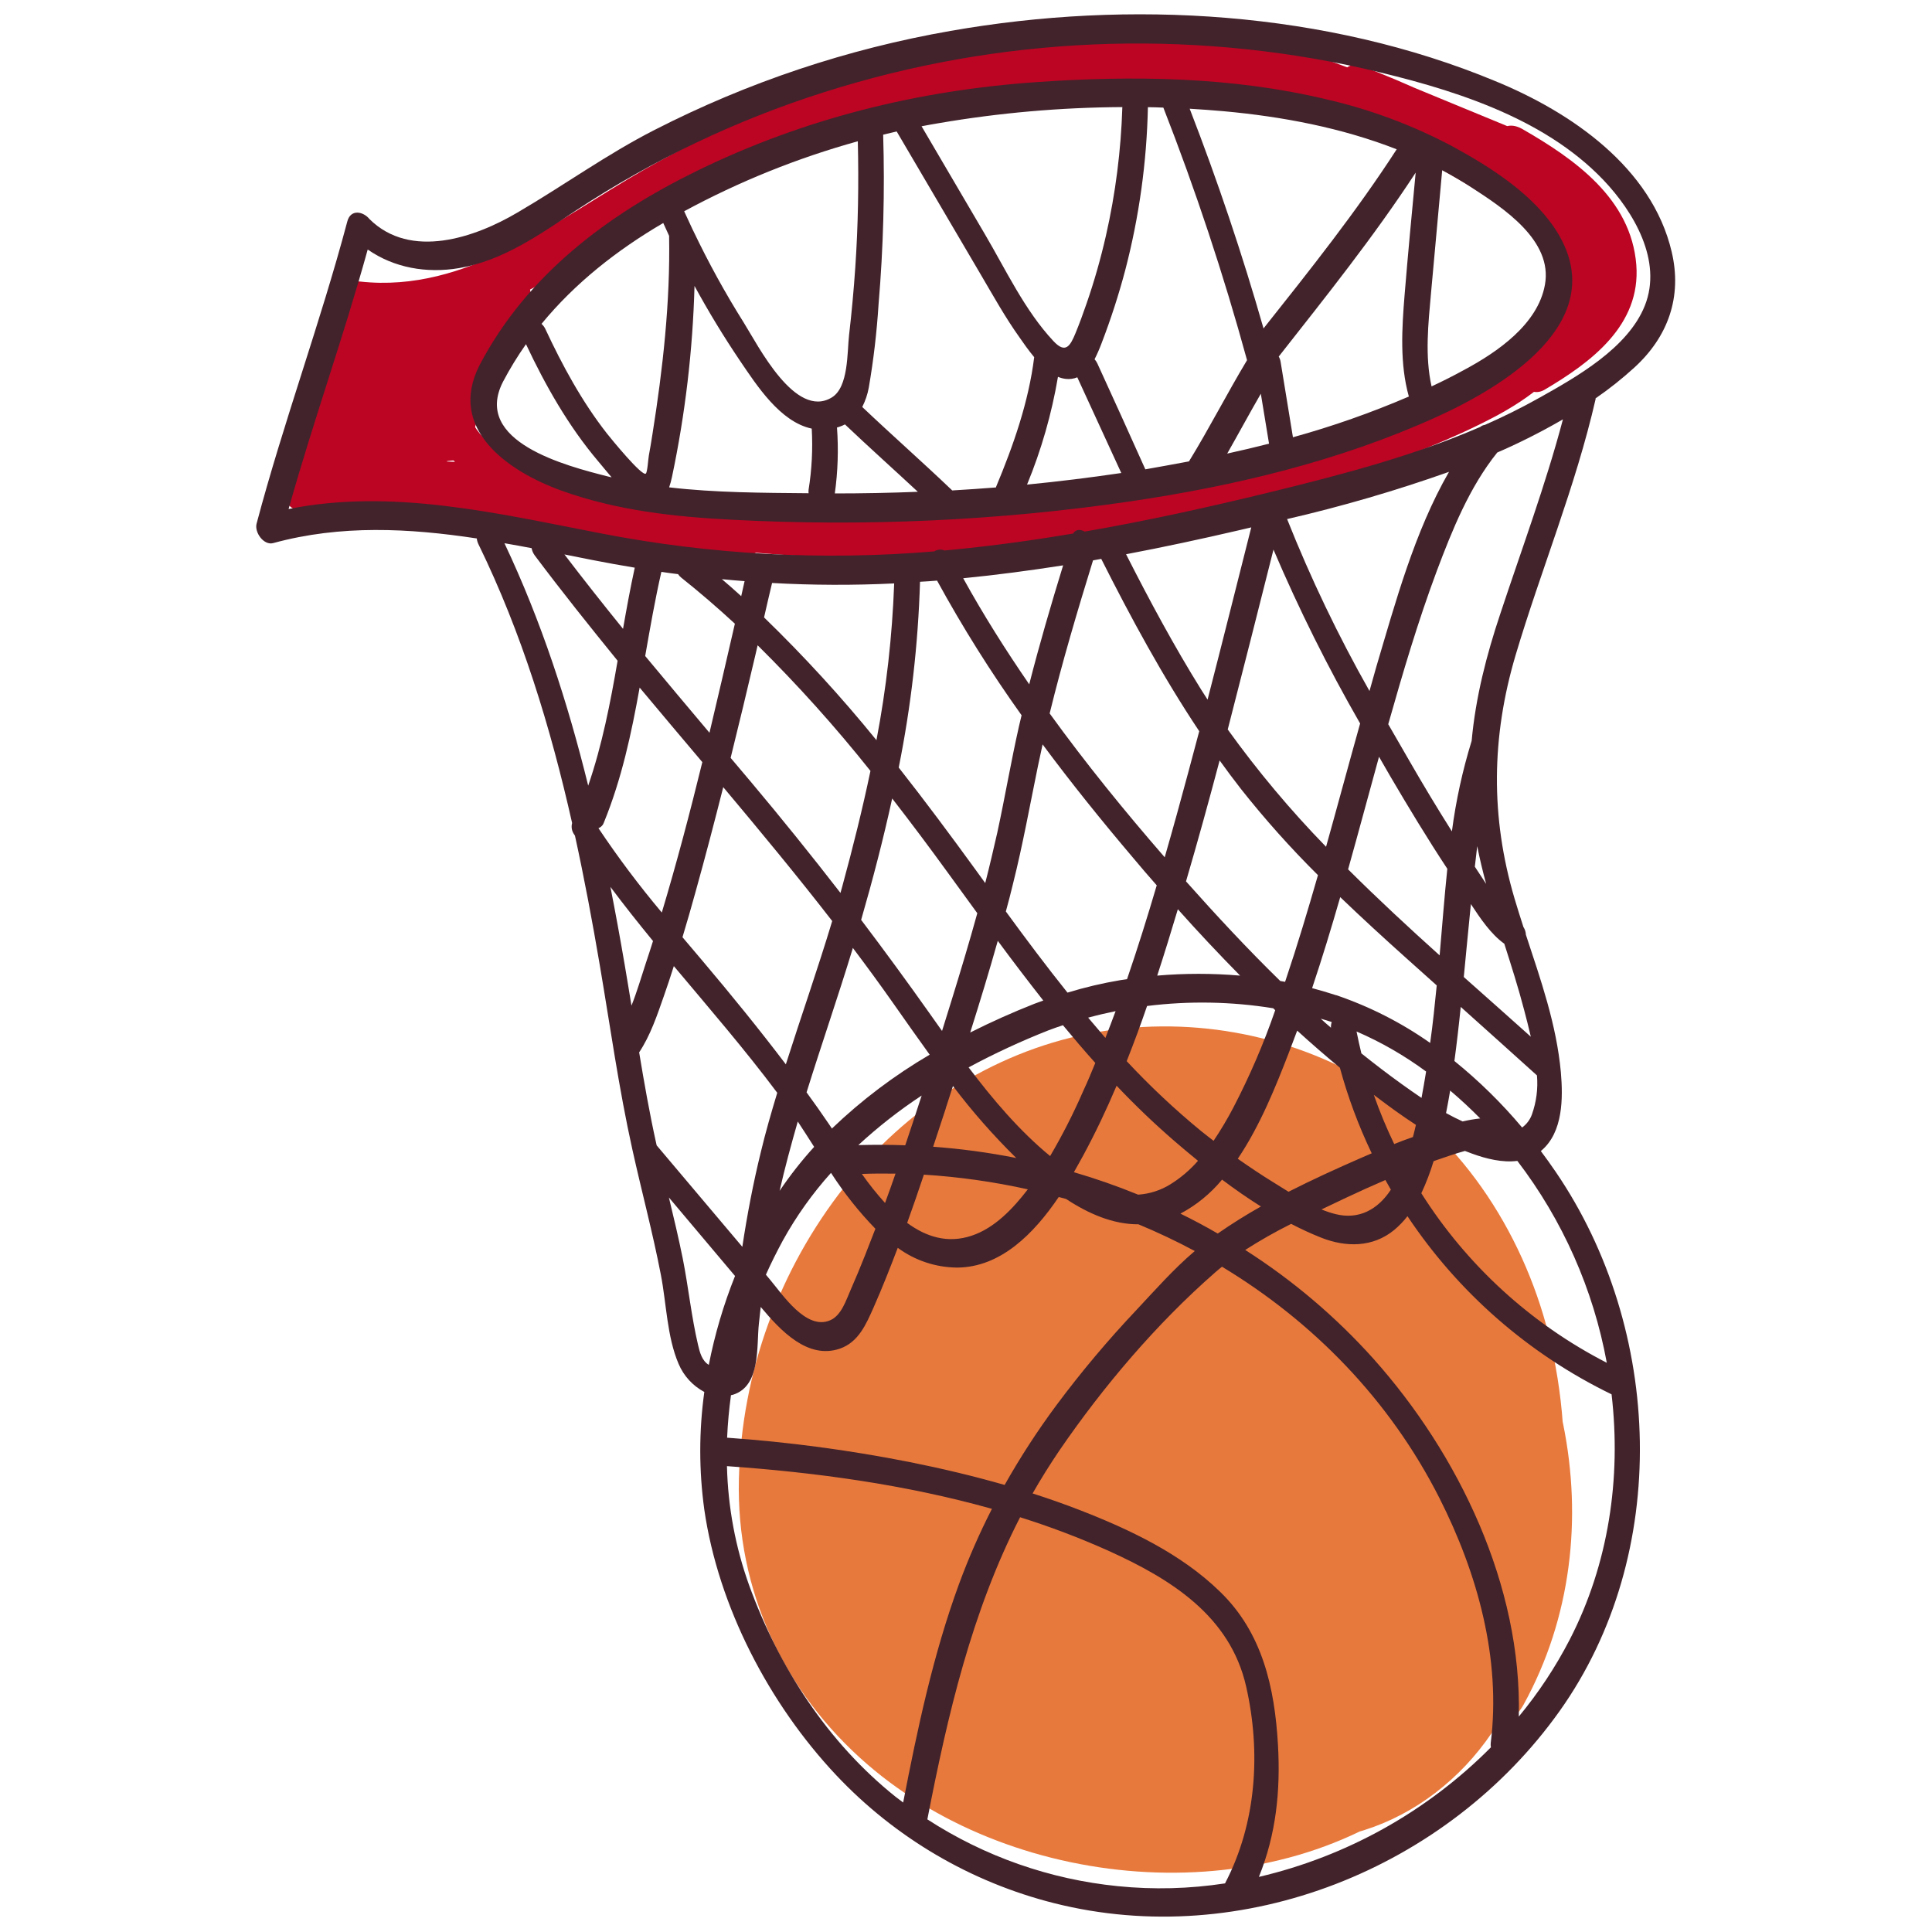
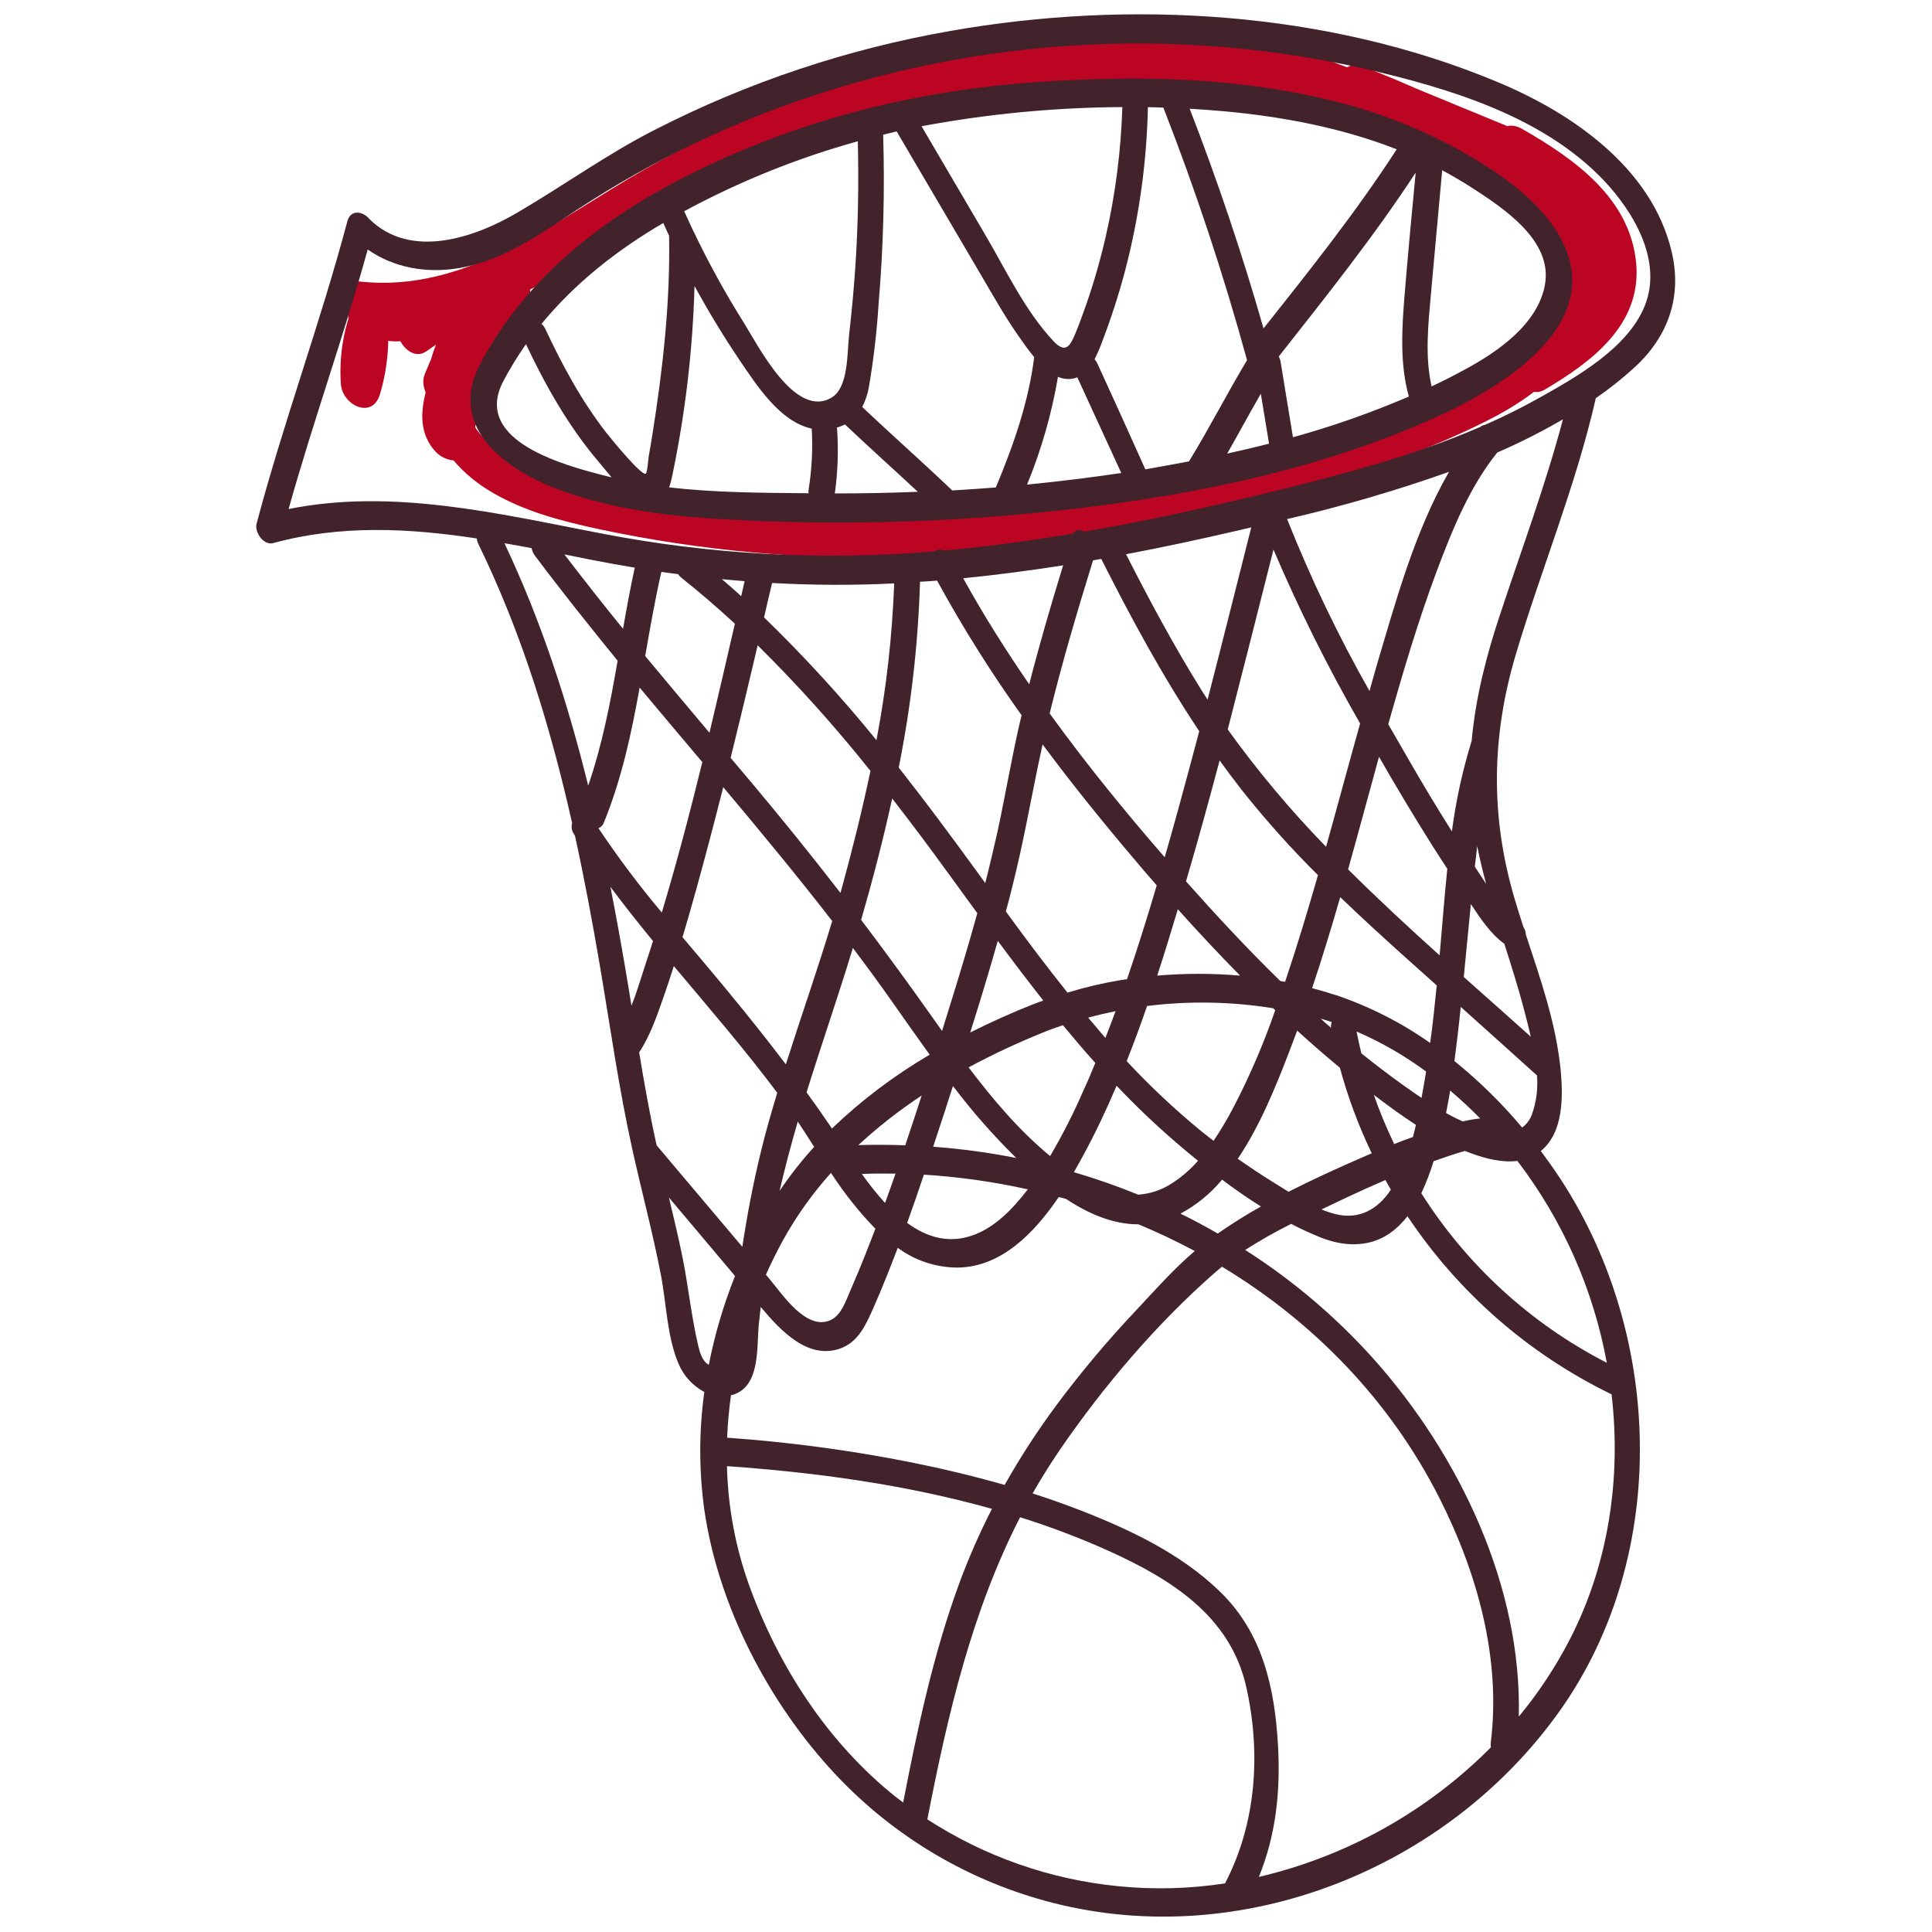
<svg xmlns="http://www.w3.org/2000/svg" width="40" height="40" viewBox="0 0 40 40" fill="none">
-   <path d="M24.099 31.083C24.146 30.747 24.167 30.363 24.332 30.11C24.376 30.054 24.424 30 24.475 29.951C24.39 30.019 24.541 29.922 24.546 29.919L24.646 29.872C24.594 29.898 24.599 29.903 24.664 29.887C24.729 29.87 24.735 29.876 24.668 29.887C24.637 29.885 24.607 29.877 24.58 29.863C24.552 29.85 24.528 29.83 24.508 29.806C24.402 29.74 24.39 29.692 24.314 29.609C24.238 29.526 24.331 29.541 24.31 29.646C24.346 29.471 24.296 29.699 24.286 29.741C24.255 29.867 24.38 29.644 24.238 29.843C24.196 29.918 24.14 29.985 24.072 30.04C24.159 29.977 23.877 30.134 23.899 30.12C23.739 30.112 24.036 30.051 23.899 30.12C23.83 30.118 23.762 30.111 23.694 30.099C23.614 30.019 23.87 30.134 23.694 30.099L23.729 30.121C23.622 30.04 23.62 30.043 23.722 30.127C23.754 30.202 23.802 30.267 23.831 30.344C23.928 30.567 23.848 30.316 23.831 30.402V30.448C23.856 30.328 23.854 30.32 23.823 30.424C23.823 30.414 23.914 30.232 23.818 30.387C23.847 30.338 23.95 30.152 23.891 30.288L23.975 30.242C23.964 30.253 23.95 30.26 23.935 30.263C23.92 30.266 23.904 30.265 23.89 30.259L23.861 30.255C23.983 30.272 23.994 30.269 23.897 30.246C24 30.246 23.989 30.36 23.915 30.254C23.853 30.186 23.799 30.111 23.755 30.03C23.691 29.875 23.715 29.808 23.75 29.625C23.744 29.659 23.658 29.781 23.741 29.661C23.598 29.867 23.787 29.645 23.672 29.722C23.629 29.748 23.583 29.771 23.536 29.79C23.602 29.762 23.601 29.756 23.536 29.772C23.403 29.785 23.679 29.837 23.441 29.765C23.491 29.78 23.521 29.759 23.563 29.811C23.395 29.618 23.559 29.811 23.575 29.848L23.602 29.893C23.536 29.767 23.529 29.767 23.583 29.893C23.652 29.907 23.396 29.66 23.56 29.872C23.531 29.835 23.545 29.699 23.541 29.83C23.541 29.825 23.621 29.505 23.567 29.658C23.575 29.632 23.704 29.387 23.639 29.486C23.699 29.384 23.78 29.296 23.876 29.227C23.973 29.158 24.082 29.11 24.198 29.087C24.334 29.06 24.335 29.064 24.27 29.067C24.382 29.064 24.493 29.078 24.601 29.107C24.543 29.09 24.494 29.07 24.657 29.14C24.767 29.191 24.791 29.203 24.728 29.174C24.665 29.146 24.686 29.163 24.787 29.228C24.689 29.041 24.867 29.293 24.775 29.228C24.683 29.163 24.859 29.443 24.775 29.221C24.803 29.294 24.825 29.37 24.84 29.447C24.809 29.287 24.84 29.482 24.84 29.506C24.836 29.831 24.784 30.155 24.688 30.466C24.562 30.814 24.465 31.016 24.247 31.254C24.238 31.263 24.11 31.388 24.213 31.305C24.158 31.347 24.099 31.384 24.037 31.416C23.797 31.542 24.093 31.426 23.94 31.447C23.947 31.447 23.758 31.455 23.869 31.462C23.794 31.458 23.693 31.365 23.783 31.444C23.764 31.427 23.53 31.142 23.676 31.349C23.632 31.287 23.596 31.216 23.559 31.151C23.438 30.94 23.535 31.101 23.555 31.156C23.526 31.076 23.503 30.996 23.474 30.916C23.454 30.857 23.426 30.639 23.456 30.869C23.442 30.769 23.433 30.669 23.428 30.568C23.428 30.501 23.424 30.433 23.428 30.366C23.422 30.601 23.446 30.272 23.449 30.248C23.468 30.113 23.494 29.98 23.529 29.848C23.483 30.016 23.545 29.808 23.562 29.768C23.595 29.688 23.625 29.608 23.662 29.534C23.691 29.472 23.721 29.411 23.754 29.351C23.762 29.336 23.919 29.09 23.826 29.223C23.923 29.085 24.03 28.955 24.146 28.833C24.194 28.785 24.242 28.738 24.292 28.693C24.523 28.479 24.212 28.739 24.364 28.633C24.487 28.544 24.616 28.466 24.752 28.398C24.727 28.41 25.028 28.279 24.912 28.323C24.874 28.337 25.12 28.267 25.179 28.255C25.485 28.193 25.769 28.174 26.015 28.327C25.898 28.256 26.059 28.376 26.062 28.381C25.93 28.183 26.163 28.519 26.055 28.381C25.947 28.242 26.15 28.553 26.144 28.541C26.266 28.752 26.126 28.421 26.197 28.678C26.55 29.949 26.349 31.313 25.029 31.878C24.854 31.953 25.243 31.822 24.927 31.915C24.86 31.935 24.791 31.953 24.723 31.968C24.552 32.008 24.377 32.033 24.201 32.042C24.245 32.042 24.353 32.048 24.143 32.042C24.055 32.042 23.967 32.032 23.88 32.023C23.793 32.013 23.706 31.996 23.619 31.982C23.426 31.95 23.672 32.021 23.474 31.94C23.409 31.914 23.343 31.892 23.279 31.86C23.302 31.87 23.001 31.717 23.114 31.78C23.227 31.843 22.927 31.648 22.954 31.666C22.893 31.622 22.834 31.576 22.777 31.527C22.919 31.646 22.777 31.527 22.754 31.5C22.679 31.416 22.605 31.331 22.531 31.246C22.501 31.21 22.407 31.052 22.519 31.232C22.459 31.136 22.4 31.039 22.347 30.939C22.354 30.951 22.203 30.619 22.267 30.779C22.332 30.939 22.207 30.591 22.211 30.607C22.191 30.541 22.103 30.164 22.136 30.349C22.106 30.161 22.09 29.972 22.09 29.782C22.09 29.553 22.096 29.678 22.09 29.727C22.103 29.592 22.123 29.459 22.151 29.326C22.217 29.016 22.335 28.719 22.499 28.447C22.675 28.154 22.891 27.886 23.139 27.651C23.588 27.214 24.255 26.819 24.946 26.708C25.131 26.677 25.321 26.679 25.506 26.714C25.527 26.714 25.689 26.772 25.565 26.728C25.634 26.753 25.699 26.782 25.767 26.808C26.063 26.934 25.692 26.747 25.846 26.855C25.921 26.907 25.994 26.96 26.063 27.015C25.915 26.892 26.055 27.007 26.08 27.037C26.154 27.121 26.227 27.206 26.302 27.29C26.533 27.551 26.199 27.098 26.382 27.399C26.422 27.466 26.462 27.53 26.503 27.597C26.59 27.747 26.671 27.902 26.742 28.06C26.767 28.11 26.87 28.342 26.782 28.135C26.812 28.205 26.839 28.276 26.866 28.347C26.96 28.622 27.04 28.88 27.12 29.132C27.322 29.813 27.47 30.53 27.235 31.227C27.017 31.878 26.506 32.334 25.918 32.681C25.227 33.099 24.455 33.368 23.654 33.47C23.308 33.507 22.958 33.462 22.633 33.337C22.615 33.331 22.447 33.242 22.577 33.316C22.496 33.267 22.418 33.214 22.343 33.156C22.183 33.035 22.507 33.35 22.27 33.094C22.191 33.011 22.119 32.923 22.044 32.836C22.018 32.805 21.915 32.643 22.026 32.815C21.973 32.735 21.923 32.65 21.875 32.565C21.786 32.41 21.706 32.249 21.635 32.085C21.719 32.282 21.624 32.043 21.607 31.994C21.573 31.901 21.542 31.808 21.511 31.714C21.446 31.507 21.389 31.298 21.338 31.087C21.172 30.395 21.099 29.541 21.321 28.795C21.52 28.162 21.921 27.611 22.462 27.227C23.688 26.369 25.049 26.351 26.366 26.961C26.663 27.12 26.942 27.31 27.2 27.526C27.375 27.671 27.018 27.338 27.298 27.612C27.356 27.67 27.415 27.729 27.471 27.789C27.541 27.864 27.609 27.941 27.674 28.02C27.703 28.054 27.939 28.37 27.826 28.204C27.919 28.341 28.005 28.484 28.084 28.63C28.134 28.721 28.181 28.813 28.226 28.907C28.247 28.95 28.345 29.195 28.274 29.011C28.342 29.186 28.401 29.363 28.451 29.543C28.479 29.643 28.503 29.744 28.527 29.846C28.607 30.195 28.521 29.681 28.56 30.038C28.72 31.486 28.32 32.788 27.183 33.819C26.191 34.715 24.708 35.106 23.403 34.711C23.058 34.603 22.727 34.458 22.414 34.278C22.248 34.175 22.088 34.064 21.934 33.945C21.864 33.892 21.799 33.836 21.73 33.785C21.625 33.693 21.614 33.685 21.697 33.758C21.655 33.719 21.617 33.678 21.574 33.639C21.453 33.516 21.334 33.388 21.227 33.255C21.166 33.182 21.108 33.106 21.05 33.03C20.919 32.857 21.194 33.27 21.005 32.962C20.925 32.832 20.845 32.703 20.769 32.568C20.714 32.467 20.662 32.365 20.609 32.261C20.587 32.215 20.466 31.908 20.55 32.135C20.082 30.891 20.007 29.661 20.608 28.425C20.902 27.852 21.308 27.343 21.801 26.928C22.313 26.518 22.901 26.21 23.53 26.024C24.901 25.653 26.129 25.936 27.181 26.75C27.261 26.81 27.331 26.871 27.407 26.933C27.587 27.082 27.479 26.999 27.442 26.963C27.583 27.098 27.718 27.239 27.846 27.386C27.962 27.518 28.072 27.656 28.179 27.796C28.314 27.974 28.03 27.556 28.233 27.87C28.297 27.97 28.361 28.069 28.422 28.171C28.512 28.323 28.597 28.478 28.677 28.636C28.721 28.724 28.762 28.814 28.804 28.902C28.82 28.936 28.892 29.121 28.818 28.931C28.986 29.345 29.113 29.773 29.198 30.211C29.335 30.908 29.305 31.628 29.111 32.311C28.918 32.994 28.566 33.622 28.084 34.144C27.626 34.665 27.066 35.086 26.439 35.381C25.811 35.677 25.129 35.84 24.436 35.86C23.71 35.872 22.988 35.743 22.311 35.48C22.016 35.367 21.73 35.231 21.457 35.073C21.301 34.973 21.146 34.873 20.997 34.763C20.917 34.702 20.832 34.64 20.753 34.575C20.757 34.575 20.48 34.34 20.605 34.455C20.337 34.204 20.092 33.929 19.873 33.634C19.995 33.794 19.841 33.587 19.814 33.545C19.759 33.459 19.705 33.373 19.654 33.285C19.551 33.108 19.461 32.926 19.371 32.742C19.201 32.396 19.41 32.858 19.329 32.645C19.292 32.55 19.257 32.455 19.225 32.358C19.167 32.184 19.116 32.008 19.074 31.831C19.064 31.792 19.009 31.542 19.041 31.711C19.026 31.631 19.015 31.551 19.005 31.471C18.976 31.251 18.959 31.03 18.955 30.808C18.93 29.464 19.652 28.162 20.741 27.164C21.83 26.166 23.502 25.214 25.047 25.151C26.634 25.085 27.967 26.117 28.852 27.208C28.919 27.288 28.982 27.372 29.045 27.455C29.061 27.476 29.178 27.649 29.078 27.5C29.195 27.674 29.306 27.852 29.408 28.034C29.488 28.179 29.568 28.328 29.639 28.479C29.625 28.448 29.791 28.822 29.73 28.674C29.707 28.619 29.826 28.934 29.846 28.994C29.9 29.154 29.948 29.314 29.992 29.474C30.034 29.617 30.067 29.762 30.092 29.91C30.159 30.318 30.184 30.733 30.167 31.146C30.115 31.821 29.951 32.483 29.682 33.103C29.381 33.794 28.939 34.414 28.386 34.925C27.258 35.981 25.586 36.454 24.05 36.473C22.547 36.493 21.171 36.18 19.882 35.442C19.927 35.467 20.016 35.526 19.832 35.409C19.752 35.357 19.672 35.308 19.592 35.255C19.449 35.162 19.31 35.063 19.174 34.959C19.099 34.902 19.025 34.843 18.952 34.783C18.915 34.752 18.73 34.592 18.878 34.727C18.739 34.601 18.609 34.465 18.483 34.327C18.358 34.188 18.243 34.042 18.127 33.895C18.099 33.859 17.999 33.699 18.118 33.883C18.077 33.82 18.038 33.758 17.997 33.694C17.898 33.534 17.814 33.367 17.728 33.199C17.62 32.99 17.694 33.133 17.715 33.183C17.654 33.039 17.604 32.891 17.555 32.743C17.096 31.269 17.386 29.548 17.98 28.173C19.13 25.52 21.68 23.468 24.592 23.539C25.304 23.548 26.01 23.674 26.681 23.912C27.414 24.182 27.881 24.439 28.477 24.979C28.434 24.939 28.343 24.844 28.518 25.023C28.594 25.103 28.669 25.177 28.742 25.256C28.871 25.399 28.992 25.548 29.112 25.7C29.364 26.02 29.056 25.607 29.192 25.804C29.251 25.893 29.309 25.983 29.364 26.075C29.474 26.259 29.577 26.448 29.672 26.64C29.719 26.737 29.765 26.834 29.808 26.933C29.902 27.152 29.721 26.67 29.855 27.056C29.918 27.24 29.985 27.422 30.04 27.609C30.151 27.967 30.233 28.334 30.284 28.705C30.518 30.469 30.222 32.265 29.691 33.951C29.506 34.538 29.666 35.182 30.185 35.551C30.661 35.893 31.255 35.815 31.545 35.291C33.522 31.699 32.448 27.045 29.458 24.374L28.589 26.24C28.715 26.317 28.836 26.403 28.949 26.498C28.778 26.35 29.038 26.604 29.069 26.641C29.1 26.678 29.138 26.725 29.171 26.769C29.091 26.654 29.091 26.657 29.171 26.778C29.241 26.908 29.313 27.035 29.38 27.168C29.496 27.398 29.343 27.018 29.427 27.289C29.474 27.434 29.526 27.578 29.567 27.725C29.599 27.837 29.627 27.949 29.654 28.062C29.663 28.1 29.748 28.526 29.714 28.332C29.927 29.532 30.058 30.834 29.919 32.037C29.781 33.225 29.394 34.23 28.54 35.014C28.283 35.249 27.717 35.59 27.427 35.687C27.182 35.769 26.927 35.819 26.668 35.834C26.748 35.839 26.721 35.839 26.598 35.834C26.524 35.834 26.451 35.826 26.378 35.818C26.328 35.812 25.993 35.738 26.091 35.768C24.646 35.331 24.532 37.549 25.727 37.91C28.02 38.606 30.333 37.236 31.31 35.127C31.87 33.916 32.024 32.567 32.002 31.243C31.989 30.038 31.844 28.839 31.569 27.666C31.259 26.386 30.601 25.095 29.452 24.377C28.988 24.087 28.36 24.075 28.092 24.638C27.813 25.229 28.149 25.85 28.587 26.238C28.422 26.091 28.683 26.334 28.69 26.341C28.755 26.407 28.819 26.474 28.883 26.543C29.021 26.694 29.153 26.85 29.278 27.013C29.295 27.036 29.468 27.279 29.382 27.152C29.295 27.025 29.479 27.306 29.475 27.299C29.575 27.459 29.667 27.619 29.755 27.779C29.807 27.878 29.857 27.978 29.905 28.078C29.918 28.104 30.04 28.378 29.979 28.238C29.919 28.099 30.032 28.375 30.043 28.402C30.081 28.507 30.119 28.613 30.153 28.723C30.211 28.9 30.262 29.079 30.308 29.261C30.335 29.37 30.359 29.479 30.383 29.589C30.427 29.791 30.383 29.554 30.398 29.677C30.457 30.065 30.49 30.456 30.496 30.849C30.502 31.183 30.476 31.516 30.416 31.844C30.31 32.587 30.062 33.303 29.685 33.951L31.537 35.294C32.302 32.868 32.686 30.345 32.112 27.834C31.618 25.67 30.326 23.586 28.396 22.432C26.636 21.38 24.55 21.013 22.536 21.402C20.536 21.795 18.743 22.971 17.491 24.562C16.126 26.291 15.357 28.416 15.298 30.618C15.24 32.926 16.225 35.033 17.96 36.531C21.074 39.22 26.387 39.636 29.631 36.978C31.321 35.594 32.175 33.422 32.208 31.274C32.242 29.059 31.235 26.808 29.705 25.233C28.07 23.553 25.781 22.422 23.41 23.035C21.397 23.556 19.338 24.838 18.139 26.555C15.45 30.413 17.579 35.742 21.72 37.523C23.667 38.36 25.96 38.373 27.838 37.351C29.577 36.407 30.888 34.67 31.227 32.711C31.97 28.433 28.538 23.338 23.947 23.572C21.976 23.673 20.142 24.858 19.09 26.498C17.991 28.213 17.89 30.471 18.587 32.36C19.34 34.403 20.929 36.178 23.043 36.849C24.068 37.185 25.167 37.226 26.215 36.968C27.262 36.71 28.216 36.163 28.968 35.39C32.275 32.045 30.374 25.95 26.052 24.535C24 23.87 21.64 24.352 20.248 26.08C18.771 27.911 18.948 30.535 19.787 32.611C20.249 33.754 20.942 34.792 22.06 35.378C23.122 35.938 24.376 35.841 25.483 35.474C26.494 35.139 27.471 34.666 28.227 33.897C29.095 33.013 29.439 31.795 29.377 30.578C29.318 29.415 28.93 28.259 28.442 27.208C27.982 26.221 27.287 25.312 26.315 24.789C24.235 23.669 21.779 25.215 20.699 27.024C19.592 28.879 19.945 31.424 21.437 32.974C22.929 34.525 25.361 34.836 27.062 33.435C28.842 31.971 28.789 28.804 27.453 27.068C27.09 26.607 26.6 26.263 26.042 26.079C25.485 25.896 24.886 25.882 24.32 26.038C23.348 26.304 22.587 26.918 22.051 27.76C20.949 29.494 21.18 32.24 23.044 33.386C24.084 34.026 25.299 33.776 26.011 32.784C26.639 31.909 26.971 30.727 26.855 29.651C26.711 28.302 25.801 27.107 24.436 26.836C23.898 26.735 23.342 26.817 22.856 27.069C22.37 27.32 21.982 27.726 21.754 28.223C21.215 29.37 21.598 30.856 22.61 31.618C23.588 32.354 25.078 32.168 25.6 30.974C26.143 29.732 25.12 28.143 23.803 27.988C22.587 27.845 21.713 28.948 21.799 30.107C21.898 31.446 23.069 32.512 24.419 32.398C25.619 32.298 26.343 31.136 26.346 30.015C26.346 28.735 25.327 27.375 23.935 27.619C22.663 27.843 22.241 29.148 22.089 30.259C22.009 30.855 22.342 31.514 22.912 31.743C23.434 31.954 24.02 31.663 24.099 31.086V31.083Z" fill="#E8793C" />
-   <path d="M9.636 8.304C10.01 7.729 10.196 7.097 10.456 6.47C10.616 6.084 10.15 5.51 9.772 5.846C8.997 6.541 8.518 7.337 8.113 8.288L8.89 8.608C8.837 8.129 8.847 7.644 8.918 7.168C8.975 6.788 8.317 6.213 8.146 6.734C7.98 7.238 7.78 7.731 7.546 8.208L8.324 8.528L8.353 6.928C8.359 6.558 7.785 6.181 7.574 6.608L6.839 8.105L7.617 8.425C7.601 7.914 7.648 7.404 7.757 6.905C7.861 6.417 7.123 5.994 6.957 6.574C6.628 7.689 6.237 8.777 5.842 9.871C5.724 10.2 5.967 10.636 6.347 10.591C9.366 10.256 12.422 10.552 15.32 11.46L15.362 10.576C12.528 10.398 9.636 10.209 6.994 9.078L7.234 9.862C7.616 9.507 8.23 9.413 8.682 9.694L8.719 8.867C8.611 8.876 8.502 8.856 8.404 8.808C8.307 8.759 8.224 8.685 8.166 8.593L8.143 9.135C8.226 9.038 8.344 8.979 8.471 8.969C8.598 8.959 8.723 9 8.82 9.083C9.055 9.275 9.322 9.133 9.394 8.875L9.634 8.042L8.834 7.712C8.776 8.182 8.394 9.703 9.361 9.534C9.859 9.447 9.601 8.664 9.194 8.624H9.159C8.591 8.568 8.738 9.489 9.222 9.537H9.258L9.09 8.625H9.186L9.499 8.986C9.529 9.066 9.541 9.035 9.534 8.885L9.569 8.605L9.638 8.045C9.698 7.565 9.003 7.12 8.838 7.714L8.598 8.547L9.173 8.34C8.939 8.142 8.638 8.041 8.331 8.057C8.025 8.073 7.736 8.205 7.524 8.427C7.393 8.564 7.41 8.817 7.502 8.969C7.834 9.516 8.356 9.813 8.998 9.778C9.414 9.756 9.278 9.102 9.035 8.951C8.253 8.465 7.298 8.52 6.614 9.153C6.364 9.385 6.602 9.829 6.854 9.937C9.564 11.097 12.524 11.309 15.431 11.491C15.953 11.523 15.88 10.734 15.473 10.606C12.438 9.649 9.236 9.335 6.073 9.685L6.578 10.405C6.994 9.242 7.408 8.085 7.757 6.902L6.957 6.572C6.833 7.148 6.78 7.737 6.8 8.325C6.812 8.685 7.36 9.083 7.578 8.645L8.314 7.149L7.535 6.829L7.507 8.429C7.5 8.799 8.076 9.177 8.285 8.749C8.518 8.272 8.718 7.779 8.884 7.275L8.112 6.841C8.027 7.392 8.014 7.951 8.074 8.505C8.108 8.83 8.649 9.299 8.851 8.825C9.235 7.931 9.67 7.211 10.4 6.561L9.716 5.937C9.453 6.563 9.27 7.195 8.896 7.77C8.632 8.176 9.326 8.787 9.637 8.307L9.636 8.304Z" fill="#BB0523" />
  <path d="M7.339 6.249C7.115 6.785 7.018 7.366 7.057 7.946C7.086 8.391 7.709 8.694 7.867 8.162C8.033 7.601 8.08 7.011 8.004 6.43L7.335 6.67C7.622 6.968 7.966 7.116 8.383 7.054C8.855 6.983 8.631 6.299 8.32 6.174L7.559 5.861L7.52 6.742C9.268 6.933 10.823 6.149 12.277 5.272C13.802 4.352 15.317 3.48 16.997 2.859C20.332 1.624 24.02 1.329 27.428 2.452C28.245 2.718 29.034 3.061 29.786 3.477C30.498 3.877 31.306 4.353 31.871 4.949C32.345 5.445 32.146 6.279 31.774 6.773C31.279 7.432 30.503 7.802 29.77 8.129C26.227 9.704 22.406 10.556 18.53 10.635C16.344 10.678 14.161 10.455 12.03 9.971C11.303 9.805 10.42 9.565 9.924 8.964C9.258 8.157 9.98 7.14 10.518 6.484L9.891 5.773C9.441 6.383 9.071 7.048 8.792 7.753C8.616 8.201 9.326 8.817 9.533 8.289C9.782 7.647 10.113 7.04 10.518 6.484C10.8 6.1 10.238 5.353 9.891 5.773C9.28 6.514 8.708 7.397 8.863 8.401C8.978 9.153 9.482 9.761 10.118 10.152C10.813 10.579 11.598 10.781 12.387 10.953C13.455 11.181 14.535 11.344 15.623 11.441C19.866 11.822 24.17 11.224 28.176 9.79C29.108 9.457 30.051 9.098 30.929 8.637C31.666 8.249 32.401 7.705 32.739 6.917C33.05 6.19 33.047 5.303 32.6 4.631C32.135 3.93 31.24 3.401 30.532 2.969C27.286 0.98 23.34 0.409 19.625 1.135C17.419 1.566 15.284 2.401 13.334 3.514C11.521 4.549 9.673 6.074 7.455 5.829C6.911 5.769 7.044 6.561 7.414 6.714L8.175 7.028L8.112 6.148C8.068 6.161 8.022 6.162 7.978 6.152C7.933 6.142 7.892 6.121 7.859 6.09C7.619 5.841 7.138 5.905 7.189 6.33C7.254 6.835 7.211 7.348 7.062 7.834L7.872 8.049C7.842 7.617 7.913 7.185 8.08 6.786C8.265 6.341 7.557 5.725 7.339 6.249Z" fill="#BB0523" />
  <path d="M8.833 7.27C9.095 7.084 9.362 6.909 9.64 6.748C9.768 6.675 9.898 6.604 10.029 6.535C10.095 6.502 10.417 6.415 10.31 6.317L10.258 5.671C9.741 6.193 9.328 6.809 9.04 7.485C8.792 8.076 8.522 8.839 9.034 9.368C9.194 9.528 9.562 9.647 9.667 9.346C9.9 8.68 10.097 8.001 10.255 7.313C10.367 6.827 9.586 6.392 9.455 6.983C9.314 7.601 9.138 8.21 8.931 8.809L9.562 8.786C9.488 8.706 9.683 8.284 9.713 8.204C9.797 7.98 9.897 7.761 10.011 7.55C10.247 7.12 10.543 6.727 10.89 6.381C11.05 6.221 10.996 5.879 10.838 5.735C10.504 5.428 10.176 5.415 9.767 5.596C9.274 5.828 8.806 6.107 8.368 6.431C7.954 6.724 8.424 7.56 8.833 7.27ZM24.671 1.554C25.835 1.451 26.947 1.954 28.015 2.354L31.46 3.634C32.031 3.845 32.061 2.963 31.606 2.776L28.218 1.378L28.072 2.235C29.397 2.745 30.803 3.355 31.939 4.22C32.405 4.576 32.763 5.039 32.604 5.655C32.435 6.31 31.895 6.836 31.429 7.295C31.121 7.598 31.578 8.304 31.975 8.071C32.939 7.503 33.975 6.737 33.878 5.483C33.769 4.113 32.604 3.295 31.52 2.672C30.98 2.363 30.716 3.152 31.175 3.417C31.93 3.849 32.984 4.399 33.067 5.38C33.142 6.281 32.178 6.84 31.514 7.231L32.06 8.006C32.624 7.45 33.191 6.827 33.397 6.043C33.596 5.283 33.334 4.508 32.81 3.942C32.27 3.358 31.54 2.971 30.851 2.593C30.003 2.13 29.124 1.724 28.222 1.378C27.654 1.16 27.619 2.047 28.076 2.235L31.464 3.626L31.61 2.768L27.861 1.382C26.741 0.967 25.617 0.538 24.401 0.645C23.875 0.691 24.184 1.596 24.671 1.554Z" fill="#BB0523" />
  <path d="M23.364 10.386C25.546 10.066 27.716 9.55 29.731 8.638C31.113 8.013 33.35 6.673 32.263 4.844C31.79 4.05 30.88 3.472 30.09 3.04C29.256 2.595 28.367 2.263 27.445 2.053C25.495 1.587 23.449 1.562 21.458 1.7C18.998 1.872 16.642 2.455 14.425 3.54C12.571 4.448 10.91 5.694 9.933 7.552C9.248 8.88 10.518 9.76 11.63 10.16C12.773 10.57 13.959 10.7 15.165 10.761C17.904 10.905 20.65 10.78 23.364 10.386ZM14.379 5.92C14.667 6.449 14.98 6.964 15.318 7.465C15.67 7.983 16.151 8.734 16.806 8.874C16.83 9.297 16.808 9.721 16.741 10.139C16.738 10.163 16.738 10.188 16.741 10.212C15.794 10.203 14.812 10.202 13.854 10.09C13.878 10.019 13.898 9.946 13.913 9.873C14.187 8.572 14.343 7.249 14.379 5.92ZM18.19 6.295C18.289 5.129 18.32 3.958 18.285 2.788C18.378 2.765 18.471 2.743 18.565 2.722C19.144 3.707 19.724 4.693 20.303 5.68C20.563 6.122 20.813 6.573 21.111 6.99C21.191 7.107 21.296 7.255 21.412 7.395C21.296 8.326 20.981 9.222 20.621 10.084V10.092C20.319 10.116 20.017 10.136 19.715 10.154C19.102 9.568 18.466 9.009 17.852 8.426C17.916 8.299 17.962 8.165 17.987 8.026C18.086 7.453 18.153 6.876 18.19 6.296V6.295ZM23.766 2.219C23.874 2.219 23.982 2.224 24.086 2.228C24.754 3.937 25.332 5.681 25.817 7.451C25.817 7.451 25.817 7.458 25.817 7.46C25.403 8.149 25.038 8.866 24.617 9.552L24.593 9.557C24.3 9.613 24.007 9.664 23.713 9.717C23.385 8.986 23.055 8.255 22.72 7.526C22.705 7.494 22.686 7.464 22.662 7.438C22.716 7.331 22.764 7.221 22.806 7.109C22.997 6.612 23.162 6.104 23.298 5.589C23.585 4.488 23.742 3.357 23.766 2.22V2.219ZM29.169 8.21C28.389 8.545 27.587 8.827 26.769 9.053C26.683 8.531 26.598 8.01 26.513 7.488C26.507 7.451 26.494 7.415 26.475 7.382C27.454 6.136 28.442 4.902 29.31 3.574C29.23 4.416 29.15 5.259 29.081 6.102C29.024 6.8 28.979 7.533 29.169 8.211V8.21ZM26.104 8.151L26.274 9.186C25.986 9.259 25.697 9.328 25.408 9.391C25.642 8.98 25.868 8.56 26.104 8.152V8.151ZM22.304 7.811C22.607 8.472 22.91 9.133 23.215 9.793C22.565 9.889 21.915 9.969 21.264 10.033C21.56 9.315 21.774 8.567 21.904 7.802C21.957 7.824 22.012 7.839 22.069 7.845C22.149 7.854 22.23 7.842 22.304 7.812V7.811ZM17.329 8.851L17.37 8.839C17.413 8.825 17.454 8.808 17.494 8.787C17.991 9.259 18.502 9.716 19.003 10.182C18.431 10.205 17.858 10.216 17.284 10.216C17.347 9.764 17.362 9.306 17.329 8.851ZM30.466 3.881C31.127 4.31 32.153 4.979 31.986 5.896C31.84 6.714 31 7.29 30.32 7.655C30.096 7.778 29.869 7.893 29.639 8C29.498 7.374 29.571 6.694 29.628 6.064C29.705 5.218 29.782 4.371 29.859 3.524C30.066 3.634 30.269 3.752 30.466 3.881ZM28.917 3.091C28.08 4.386 27.12 5.59 26.16 6.8C25.72 5.261 25.21 3.745 24.631 2.251C24.867 2.265 25.103 2.282 25.338 2.303C26.554 2.414 27.779 2.646 28.917 3.091ZM23.237 2.217C23.209 3.113 23.096 4.005 22.897 4.88C22.789 5.354 22.656 5.823 22.497 6.282C22.426 6.488 22.351 6.694 22.268 6.896C22.156 7.169 22.06 7.326 21.814 7.066C21.217 6.43 20.823 5.581 20.383 4.835L19.08 2.614C19.198 2.591 19.32 2.57 19.437 2.55C20.691 2.335 21.961 2.224 23.234 2.217H23.237ZM17.76 2.925C17.781 3.795 17.767 4.666 17.708 5.534C17.676 6.003 17.633 6.471 17.579 6.938C17.538 7.292 17.571 8.015 17.223 8.228C16.466 8.69 15.694 7.15 15.398 6.678C15.015 6.069 14.668 5.437 14.358 4.788C14.352 4.775 14.346 4.762 14.339 4.75C14.28 4.626 14.222 4.5 14.165 4.374C15.305 3.757 16.511 3.271 17.76 2.925ZM13.732 4.617C13.772 4.705 13.812 4.794 13.853 4.882C13.879 6.25 13.723 7.642 13.508 8.991C13.485 9.14 13.46 9.288 13.433 9.435C13.421 9.499 13.404 9.781 13.37 9.806C13.29 9.865 12.657 9.091 12.565 8.974C12.048 8.314 11.645 7.569 11.292 6.814C11.273 6.772 11.245 6.736 11.212 6.705C11.908 5.858 12.776 5.176 13.732 4.617ZM10.415 7.902C10.556 7.634 10.715 7.374 10.89 7.126C11.295 7.986 11.771 8.826 12.388 9.554C12.468 9.646 12.559 9.764 12.663 9.883L12.595 9.867C11.721 9.646 9.774 9.146 10.415 7.902Z" fill="#42232B" />
-   <path d="M33.035 8.264V8.247C33.316 8.054 33.583 7.841 33.835 7.612C34.537 6.972 34.831 6.145 34.61 5.212C34.2 3.465 32.521 2.32 30.96 1.68C27.462 0.227 23.388 -0.013 19.68 0.64C17.546 1.012 15.48 1.703 13.552 2.69C12.567 3.192 11.672 3.84 10.714 4.4C9.834 4.92 8.503 5.379 7.651 4.537C7.523 4.377 7.26 4.322 7.191 4.584C6.631 6.691 5.87 8.737 5.312 10.843C5.265 11.021 5.461 11.301 5.661 11.243C7.055 10.862 8.469 10.935 9.871 11.148C9.876 11.192 9.889 11.235 9.909 11.274C10.804 13.108 11.398 15.056 11.845 17.04C11.834 17.081 11.832 17.124 11.84 17.165C11.848 17.207 11.865 17.246 11.89 17.28L11.904 17.302C12.098 18.187 12.264 19.079 12.416 19.971C12.634 21.251 12.811 22.531 13.092 23.797C13.284 24.665 13.515 25.523 13.683 26.396C13.798 26.988 13.809 27.676 14.049 28.236C14.154 28.486 14.343 28.692 14.582 28.819C14.47 29.628 14.47 30.448 14.582 31.256C14.872 33.263 15.926 35.279 17.31 36.75C18.531 38.047 20.097 38.968 21.824 39.403C25.731 40.388 29.967 38.691 32.29 35.426C34.602 32.175 34.434 27.523 32.21 24.263C32.11 24.117 32.008 23.973 31.901 23.831L31.916 23.819C32.362 23.438 32.362 22.734 32.316 22.2C32.226 21.212 31.899 20.286 31.592 19.353C31.59 19.296 31.572 19.241 31.541 19.193C31.478 18.999 31.416 18.803 31.358 18.607C30.856 16.911 30.878 15.255 31.378 13.567C31.907 11.79 32.619 10.08 33.035 8.264ZM5.975 10.539C6.48 8.736 7.114 6.971 7.613 5.166C8.158 5.546 8.833 5.664 9.504 5.551C10.412 5.398 11.184 4.85 11.935 4.351C13.525 3.305 15.25 2.483 17.064 1.908C20.684 0.756 24.546 0.589 28.253 1.423C29.986 1.823 31.933 2.401 33.198 3.728C33.823 4.386 34.424 5.398 34.055 6.327C33.706 7.207 32.634 7.809 31.85 8.247C31.49 8.449 31.12 8.631 30.743 8.797C30.708 8.801 30.674 8.816 30.647 8.839C29.254 9.443 27.767 9.83 26.297 10.19C25.027 10.5 23.748 10.783 22.457 11.006C22.367 10.955 22.273 10.955 22.217 11.047C21.408 11.183 20.596 11.295 19.78 11.376C19.705 11.384 19.63 11.39 19.555 11.397C19.521 11.383 19.483 11.377 19.446 11.38C19.409 11.384 19.373 11.396 19.342 11.416C17.032 11.61 14.706 11.484 12.431 11.041C10.313 10.633 8.125 10.106 5.975 10.539ZM31.145 19.539C31.29 19.994 31.436 20.451 31.557 20.916C31.601 21.085 31.65 21.271 31.694 21.464C31.234 21.051 30.769 20.64 30.306 20.228C30.355 19.725 30.402 19.221 30.453 18.718C30.65 19.018 30.87 19.343 31.145 19.539ZM30.585 17.523C30.637 17.785 30.699 18.043 30.769 18.3C30.7 18.195 30.635 18.094 30.577 18.008C30.563 17.987 30.55 17.965 30.535 17.944C30.55 17.804 30.566 17.664 30.584 17.52L30.585 17.523ZM29.806 19.78C29.16 19.199 28.526 18.611 27.911 17.999C28.129 17.223 28.337 16.443 28.551 15.668C28.631 15.807 28.711 15.946 28.791 16.084C29.167 16.724 29.554 17.364 29.965 17.987C29.903 18.586 29.858 19.187 29.806 19.78H29.806ZM30.286 23.22C30.169 23.167 30.053 23.108 29.939 23.045C29.97 22.89 29.998 22.734 30.024 22.579C30.24 22.762 30.447 22.955 30.646 23.156C30.524 23.169 30.403 23.19 30.283 23.218L30.286 23.22ZM13.594 23.711C13.594 23.698 13.589 23.685 13.586 23.672C13.448 23.048 13.337 22.419 13.233 21.788C13.466 21.438 13.606 21.018 13.743 20.627C13.816 20.419 13.885 20.211 13.951 20.002C14.676 20.867 15.417 21.723 16.092 22.625C15.97 23.029 15.852 23.435 15.754 23.845C15.594 24.495 15.469 25.152 15.369 25.814L13.6 23.719C13.597 23.715 13.594 23.712 13.591 23.709L13.594 23.711ZM13.693 11.84C13.808 11.857 13.922 11.873 14.038 11.887C14.056 11.914 14.078 11.937 14.102 11.957C14.487 12.263 14.857 12.583 15.215 12.913C15.042 13.665 14.868 14.419 14.689 15.171C14.243 14.643 13.8 14.113 13.358 13.582C13.46 12.999 13.561 12.418 13.693 11.84ZM12.899 13.019C12.487 12.511 12.082 11.998 11.686 11.479L12.257 11.593C12.552 11.651 12.847 11.704 13.142 11.753C13.05 12.175 12.973 12.597 12.899 13.021V13.019ZM19.4 12.019C19.927 12.983 20.512 13.915 21.151 14.809C21.134 14.88 21.117 14.951 21.1 15.023C20.933 15.758 20.808 16.501 20.648 17.238C20.568 17.587 20.488 17.935 20.398 18.283L20.207 18.019C19.684 17.299 19.154 16.586 18.607 15.891C18.862 14.623 19.009 13.337 19.048 12.045C19.164 12.039 19.282 12.031 19.4 12.021V12.019ZM27.454 17.531C26.716 16.773 26.036 15.961 25.419 15.103C25.739 13.863 26.052 12.623 26.366 11.379C26.892 12.613 27.491 13.815 28.16 14.979C27.92 15.833 27.692 16.685 27.454 17.534V17.531ZM26.606 20.328L26.506 20.31C25.828 19.648 25.18 18.95 24.555 18.248C24.799 17.417 25.029 16.582 25.251 15.744C25.395 15.945 25.544 16.143 25.696 16.339C26.19 16.963 26.721 17.558 27.287 18.119C27.078 18.846 26.861 19.57 26.62 20.287C26.616 20.301 26.611 20.315 26.606 20.328ZM25.126 23.619C25.04 23.553 24.954 23.487 24.87 23.419C24.324 22.971 23.809 22.487 23.327 21.97C23.476 21.593 23.617 21.213 23.749 20.828C24.617 20.72 25.496 20.735 26.36 20.875L26.402 20.915C26.163 21.609 25.872 22.284 25.533 22.935C25.41 23.17 25.274 23.398 25.126 23.619ZM23.564 24.734C23.129 24.556 22.685 24.401 22.234 24.269C22.303 24.149 22.368 24.029 22.429 23.919C22.682 23.451 22.909 22.971 23.118 22.479C23.504 22.887 23.911 23.276 24.337 23.643C24.488 23.773 24.644 23.903 24.803 24.033C24.638 24.223 24.445 24.387 24.231 24.52C24.03 24.645 23.801 24.718 23.564 24.734ZM17.657 19.625C17.943 20.004 18.224 20.388 18.498 20.778C18.746 21.131 18.994 21.485 19.248 21.836C18.516 22.265 17.836 22.778 17.224 23.365L17.154 23.261C17.006 23.043 16.854 22.828 16.699 22.616C17.007 21.627 17.347 20.647 17.649 19.656C17.651 19.646 17.654 19.635 17.657 19.625ZM15.686 13.36C16.515 14.18 17.295 15.048 18.022 15.961C17.855 16.756 17.658 17.547 17.442 18.339C17.429 18.389 17.414 18.438 17.401 18.487C16.8 17.711 16.183 16.945 15.549 16.191C15.409 16.024 15.269 15.858 15.127 15.691C15.302 14.984 15.472 14.276 15.638 13.567L15.686 13.36ZM18.472 16.532C18.865 17.038 19.249 17.551 19.626 18.071L20.234 18.907C20.064 19.523 19.879 20.136 19.69 20.747C19.628 20.946 19.566 21.147 19.504 21.345L19.24 20.972C18.779 20.321 18.309 19.679 17.829 19.045C18.07 18.211 18.288 17.373 18.472 16.53V16.532ZM21.586 15.412C22.183 16.217 22.813 16.998 23.457 17.757C23.617 17.949 23.781 18.14 23.949 18.33C23.757 18.981 23.554 19.631 23.334 20.273L23.202 20.292C22.83 20.354 22.462 20.441 22.101 20.551C21.661 20.002 21.239 19.438 20.825 18.871C20.878 18.679 20.928 18.486 20.974 18.294C21.176 17.49 21.322 16.675 21.489 15.863C21.52 15.711 21.553 15.56 21.586 15.411V15.412ZM25.674 20.199C25.103 20.15 24.53 20.15 23.959 20.199C24.108 19.743 24.249 19.283 24.386 18.825C24.8 19.29 25.233 19.75 25.674 20.198V20.199ZM17.769 23.71C18.178 23.332 18.617 22.988 19.082 22.682C18.971 23.026 18.858 23.369 18.742 23.712C18.419 23.7 18.094 23.699 17.769 23.708V23.71ZM18.54 24.301C18.47 24.503 18.398 24.705 18.324 24.906C18.152 24.716 17.991 24.515 17.844 24.305C18.076 24.296 18.308 24.295 18.54 24.299V24.301ZM19.58 22.948C19.63 22.794 19.68 22.639 19.73 22.485C20.13 23.013 20.568 23.511 21.04 23.975C20.472 23.862 19.898 23.784 19.32 23.742C19.409 23.477 19.496 23.212 19.582 22.947L19.58 22.948ZM20.052 22.1C20.59 21.81 21.146 21.553 21.715 21.329C21.811 21.292 21.909 21.259 22.007 21.226C22.226 21.491 22.448 21.752 22.677 22.007C22.597 22.202 22.517 22.396 22.427 22.588C22.226 23.05 21.997 23.5 21.742 23.935C21.106 23.412 20.56 22.767 20.054 22.099L20.052 22.1ZM22.526 21.07C22.714 21.019 22.905 20.974 23.097 20.935C23.028 21.121 22.958 21.306 22.886 21.489C22.766 21.35 22.646 21.209 22.528 21.068L22.526 21.07ZM21.6 20.715C21.538 20.736 21.478 20.759 21.416 20.782C20.97 20.958 20.525 21.156 20.087 21.377C20.286 20.747 20.479 20.115 20.658 19.479C20.966 19.896 21.28 20.308 21.6 20.715ZM16.856 23.745C16.596 24.03 16.357 24.335 16.141 24.655C16.25 24.175 16.381 23.695 16.517 23.22C16.626 23.384 16.738 23.561 16.856 23.745ZM16.206 25.687C16.484 25.183 16.819 24.712 17.205 24.283C17.473 24.698 17.78 25.086 18.124 25.44C18.055 25.62 17.985 25.8 17.914 25.979C17.817 26.224 17.716 26.468 17.61 26.709C17.516 26.921 17.421 27.233 17.19 27.334C16.694 27.552 16.202 26.802 15.943 26.494L15.857 26.391C15.963 26.154 16.08 25.92 16.206 25.687ZM19.128 24.32C19.852 24.365 20.572 24.467 21.28 24.624C20.976 25.018 20.598 25.424 20.116 25.584C19.62 25.75 19.176 25.608 18.782 25.319C18.901 24.988 19.016 24.655 19.128 24.32ZM25.001 14.484C24.958 14.416 24.914 14.349 24.87 14.28C24.305 13.372 23.798 12.429 23.314 11.475C24.096 11.327 24.874 11.159 25.649 10.979L25.906 10.919C25.604 12.11 25.308 13.299 25.001 14.487V14.484ZM22.8 11.571C23.416 12.793 24.07 14.001 24.829 15.139C24.678 15.71 24.525 16.28 24.368 16.85C24.285 17.15 24.2 17.45 24.114 17.749C23.284 16.794 22.478 15.803 21.732 14.771C21.993 13.704 22.306 12.651 22.63 11.602L22.8 11.571ZM21.309 14.168C20.819 13.456 20.359 12.728 19.942 11.972C20.634 11.904 21.324 11.812 22.011 11.705C21.76 12.521 21.52 13.341 21.309 14.168ZM18.146 15.324C17.422 14.432 16.644 13.583 15.819 12.783C15.873 12.545 15.928 12.307 15.985 12.07C16.827 12.117 17.671 12.12 18.513 12.079C18.473 13.169 18.351 14.253 18.146 15.324ZM15.346 12.343C15.215 12.224 15.083 12.107 14.946 11.991C15.106 12.007 15.259 12.02 15.416 12.032L15.346 12.343ZM14.54 15.783C14.284 16.827 14.011 17.863 13.702 18.893C13.233 18.335 12.795 17.752 12.39 17.146C12.418 17.136 12.442 17.119 12.462 17.098C12.482 17.077 12.496 17.052 12.505 17.024C12.872 16.123 13.073 15.184 13.243 14.236C13.675 14.752 14.107 15.267 14.542 15.78L14.54 15.783ZM14.4 18.467C14.601 17.747 14.79 17.023 14.974 16.297C15.74 17.21 16.5 18.127 17.23 19.069C16.93 20.064 16.585 21.046 16.27 22.036C15.71 21.298 15.127 20.582 14.53 19.876L14.13 19.404C14.224 19.092 14.314 18.78 14.4 18.467ZM15.181 28.875C15.754 28.692 15.661 27.871 15.712 27.404C15.724 27.289 15.737 27.174 15.75 27.059C16.169 27.56 16.726 28.147 17.386 27.923C17.777 27.789 17.935 27.411 18.09 27.062C18.267 26.662 18.43 26.247 18.587 25.835C18.943 26.097 19.372 26.24 19.814 26.244C20.72 26.24 21.408 25.538 21.92 24.783C21.97 24.796 22.022 24.809 22.072 24.823C22.527 25.124 23.042 25.351 23.57 25.348C23.969 25.514 24.358 25.698 24.737 25.901C24.296 26.275 23.905 26.72 23.52 27.131C22.935 27.75 22.387 28.402 21.878 29.085C21.484 29.615 21.124 30.169 20.8 30.744C20.151 30.558 19.493 30.402 18.832 30.27C17.584 30.023 16.323 29.855 15.054 29.766C15.067 29.471 15.094 29.178 15.134 28.886C15.152 28.88 15.167 28.88 15.182 28.875H15.181ZM24.44 25.127C24.77 24.951 25.063 24.712 25.302 24.423C25.562 24.619 25.83 24.806 26.106 24.979C25.798 25.152 25.5 25.339 25.212 25.539C24.959 25.392 24.702 25.255 24.44 25.127ZM26.366 24.48C26.115 24.326 25.869 24.16 25.627 23.991C26.094 23.299 26.422 22.471 26.677 21.814C26.739 21.654 26.798 21.494 26.857 21.338C27.146 21.601 27.44 21.857 27.741 22.106C27.906 22.715 28.127 23.308 28.4 23.878L28.171 23.977C27.674 24.194 27.17 24.423 26.678 24.674C26.57 24.608 26.467 24.543 26.366 24.48ZM27.344 21.091C27.424 21.113 27.497 21.135 27.572 21.16C27.559 21.198 27.554 21.238 27.556 21.278C27.485 21.217 27.414 21.155 27.344 21.091V21.091ZM27.865 24.8C28.135 24.673 28.408 24.549 28.683 24.431C28.72 24.498 28.757 24.564 28.795 24.629V24.633C28.529 25.038 28.138 25.258 27.652 25.137C27.552 25.112 27.455 25.079 27.36 25.04L27.865 24.8ZM28.866 23.687C28.706 23.356 28.565 23.015 28.443 22.667L28.473 22.69C28.743 22.895 29.024 23.101 29.315 23.289C29.296 23.373 29.275 23.457 29.253 23.541C29.12 23.586 28.994 23.635 28.866 23.686V23.687ZM29.431 22.731C29.295 22.639 29.16 22.545 29.027 22.449C28.741 22.244 28.462 22.03 28.186 21.809C28.15 21.66 28.116 21.509 28.086 21.356C28.596 21.577 29.079 21.855 29.526 22.185C29.497 22.366 29.465 22.548 29.431 22.73V22.731ZM27.663 20.605C27.5 20.552 27.334 20.503 27.166 20.458C27.375 19.835 27.566 19.206 27.748 18.574C28.202 19.01 28.666 19.435 29.134 19.854C29.338 20.037 29.541 20.22 29.746 20.402C29.706 20.802 29.666 21.197 29.61 21.593C29.012 21.172 28.356 20.839 27.663 20.603V20.605ZM28.354 14.307C27.705 13.161 27.135 11.971 26.648 10.747C27.783 10.485 28.902 10.158 30 9.769C29.286 11.007 28.889 12.48 28.494 13.809C28.449 13.974 28.4 14.14 28.354 14.306V14.307ZM11.006 11.347C11.015 11.402 11.038 11.454 11.071 11.499C11.626 12.24 12.202 12.96 12.787 13.68C12.636 14.555 12.467 15.426 12.178 16.266C11.754 14.544 11.207 12.859 10.444 11.247C10.631 11.279 10.818 11.313 11.006 11.349V11.347ZM13.52 19.483C13.471 19.637 13.422 19.791 13.37 19.945C13.28 20.219 13.19 20.529 13.074 20.821C13.027 20.537 12.982 20.254 12.933 19.971C12.841 19.433 12.743 18.897 12.638 18.362C12.923 18.743 13.218 19.115 13.52 19.483ZM14.454 27.852C14.314 27.26 14.253 26.645 14.134 26.048C14.049 25.627 13.949 25.21 13.849 24.793L15.218 26.418C14.98 27.013 14.798 27.629 14.675 28.258C14.536 28.175 14.49 28.006 14.454 27.852ZM15.512 32.827C15.226 32.033 15.071 31.199 15.051 30.355C16.881 30.483 18.752 30.737 20.537 31.239C20.278 31.745 20.05 32.266 19.854 32.799C19.318 34.263 18.995 35.792 18.699 37.319C18.647 37.279 18.594 37.239 18.539 37.198C17.134 36.073 16.124 34.512 15.512 32.827ZM23.144 39.051C21.738 38.911 20.386 38.437 19.2 37.668C19.621 35.499 20.12 33.363 21.12 31.413C21.743 31.608 22.353 31.84 22.949 32.107C24.233 32.688 25.468 33.451 25.8 34.917C26.109 36.277 26.014 37.745 25.366 38.987V38.993C24.631 39.106 23.884 39.126 23.144 39.051ZM26.064 38.859C26.417 37.987 26.514 37.089 26.459 36.124C26.391 34.943 26.139 33.804 25.259 32.954C24.454 32.168 23.383 31.663 22.346 31.261C22.026 31.137 21.706 31.025 21.379 30.92C21.55 30.62 21.734 30.326 21.93 30.036C22.839 28.708 23.946 27.404 25.159 26.344C25.205 26.304 25.252 26.264 25.3 26.226C27.185 27.363 28.77 28.979 29.802 31.016C30.588 32.57 31.082 34.338 30.864 36.087C30.861 36.117 30.862 36.147 30.868 36.176C29.55 37.503 27.885 38.433 26.064 38.859ZM32.497 33.951C32.204 34.517 31.851 35.05 31.445 35.54C31.512 32.837 30.206 30.115 28.438 28.134C27.659 27.265 26.765 26.507 25.781 25.879C26.088 25.682 26.405 25.502 26.732 25.339C26.935 25.445 27.143 25.541 27.355 25.625C27.867 25.827 28.421 25.828 28.861 25.469C28.964 25.383 29.058 25.287 29.14 25.18C30.195 26.764 31.654 28.038 33.366 28.868C33.568 30.603 33.305 32.386 32.497 33.951ZM33.267 28.215C31.697 27.409 30.371 26.197 29.427 24.705C29.528 24.49 29.612 24.268 29.681 24.041L29.731 24.023C29.917 23.96 30.121 23.886 30.33 23.829C30.381 23.849 30.432 23.869 30.484 23.887C30.77 23.991 31.106 24.075 31.415 24.035C32.354 25.263 32.989 26.695 33.267 28.215ZM30.112 21.967C30.136 21.787 30.159 21.605 30.18 21.423C30.202 21.231 30.224 21.039 30.243 20.847C30.77 21.319 31.296 21.791 31.821 22.265C31.845 22.539 31.809 22.814 31.717 23.073C31.678 23.182 31.607 23.276 31.514 23.344C31.092 22.841 30.622 22.38 30.112 21.967ZM30.469 15.339C30.28 15.951 30.143 16.578 30.06 17.213C29.757 16.733 29.463 16.246 29.18 15.753C29.034 15.501 28.888 15.248 28.742 14.994C29.044 13.927 29.359 12.861 29.747 11.822C30.067 10.971 30.424 10.084 30.999 9.369C31.146 9.305 31.292 9.239 31.436 9.17C31.748 9.02 32.057 8.858 32.359 8.682C31.999 10.042 31.508 11.359 31.065 12.699C30.775 13.564 30.55 14.442 30.469 15.339Z" fill="#42232B" />
+   <path d="M33.035 8.264V8.247C33.316 8.054 33.583 7.841 33.835 7.612C34.537 6.972 34.831 6.145 34.61 5.212C34.2 3.465 32.521 2.32 30.96 1.68C27.462 0.227 23.388 -0.013 19.68 0.64C17.546 1.012 15.48 1.703 13.552 2.69C12.567 3.192 11.672 3.84 10.714 4.4C9.834 4.92 8.503 5.379 7.651 4.537C7.523 4.377 7.26 4.322 7.191 4.584C6.631 6.691 5.87 8.737 5.312 10.843C5.265 11.021 5.461 11.301 5.661 11.243C7.055 10.862 8.469 10.935 9.871 11.148C9.876 11.192 9.889 11.235 9.909 11.274C10.804 13.108 11.398 15.056 11.845 17.04C11.834 17.081 11.832 17.124 11.84 17.165C11.848 17.207 11.865 17.246 11.89 17.28L11.904 17.302C12.098 18.187 12.264 19.079 12.416 19.971C12.634 21.251 12.811 22.531 13.092 23.797C13.284 24.665 13.515 25.523 13.683 26.396C13.798 26.988 13.809 27.676 14.049 28.236C14.154 28.486 14.343 28.692 14.582 28.819C14.47 29.628 14.47 30.448 14.582 31.256C14.872 33.263 15.926 35.279 17.31 36.75C18.531 38.047 20.097 38.968 21.824 39.403C25.731 40.388 29.967 38.691 32.29 35.426C34.602 32.175 34.434 27.523 32.21 24.263C32.11 24.117 32.008 23.973 31.901 23.831L31.916 23.819C32.362 23.438 32.362 22.734 32.316 22.2C32.226 21.212 31.899 20.286 31.592 19.353C31.59 19.296 31.572 19.241 31.541 19.193C31.478 18.999 31.416 18.803 31.358 18.607C30.856 16.911 30.878 15.255 31.378 13.567C31.907 11.79 32.619 10.08 33.035 8.264ZM5.975 10.539C6.48 8.736 7.114 6.971 7.613 5.166C8.158 5.546 8.833 5.664 9.504 5.551C10.412 5.398 11.184 4.85 11.935 4.351C13.525 3.305 15.25 2.483 17.064 1.908C20.684 0.756 24.546 0.589 28.253 1.423C29.986 1.823 31.933 2.401 33.198 3.728C33.823 4.386 34.424 5.398 34.055 6.327C33.706 7.207 32.634 7.809 31.85 8.247C31.49 8.449 31.12 8.631 30.743 8.797C30.708 8.801 30.674 8.816 30.647 8.839C29.254 9.443 27.767 9.83 26.297 10.19C25.027 10.5 23.748 10.783 22.457 11.006C22.367 10.955 22.273 10.955 22.217 11.047C21.408 11.183 20.596 11.295 19.78 11.376C19.705 11.384 19.63 11.39 19.555 11.397C19.521 11.383 19.483 11.377 19.446 11.38C19.409 11.384 19.373 11.396 19.342 11.416C17.032 11.61 14.706 11.484 12.431 11.041C10.313 10.633 8.125 10.106 5.975 10.539ZM31.145 19.539C31.29 19.994 31.436 20.451 31.557 20.916C31.601 21.085 31.65 21.271 31.694 21.464C31.234 21.051 30.769 20.64 30.306 20.228C30.355 19.725 30.402 19.221 30.453 18.718C30.65 19.018 30.87 19.343 31.145 19.539ZM30.585 17.523C30.637 17.785 30.699 18.043 30.769 18.3C30.7 18.195 30.635 18.094 30.577 18.008C30.563 17.987 30.55 17.965 30.535 17.944C30.55 17.804 30.566 17.664 30.584 17.52L30.585 17.523ZM29.806 19.78C29.16 19.199 28.526 18.611 27.911 17.999C28.129 17.223 28.337 16.443 28.551 15.668C28.631 15.807 28.711 15.946 28.791 16.084C29.167 16.724 29.554 17.364 29.965 17.987C29.903 18.586 29.858 19.187 29.806 19.78H29.806ZM30.286 23.22C30.169 23.167 30.053 23.108 29.939 23.045C29.97 22.89 29.998 22.734 30.024 22.579C30.24 22.762 30.447 22.955 30.646 23.156C30.524 23.169 30.403 23.19 30.283 23.218L30.286 23.22ZM13.594 23.711C13.594 23.698 13.589 23.685 13.586 23.672C13.448 23.048 13.337 22.419 13.233 21.788C13.466 21.438 13.606 21.018 13.743 20.627C13.816 20.419 13.885 20.211 13.951 20.002C14.676 20.867 15.417 21.723 16.092 22.625C15.97 23.029 15.852 23.435 15.754 23.845C15.594 24.495 15.469 25.152 15.369 25.814L13.6 23.719C13.597 23.715 13.594 23.712 13.591 23.709L13.594 23.711ZM13.693 11.84C13.808 11.857 13.922 11.873 14.038 11.887C14.056 11.914 14.078 11.937 14.102 11.957C14.487 12.263 14.857 12.583 15.215 12.913C15.042 13.665 14.868 14.419 14.689 15.171C14.243 14.643 13.8 14.113 13.358 13.582C13.46 12.999 13.561 12.418 13.693 11.84ZM12.899 13.019C12.487 12.511 12.082 11.998 11.686 11.479L12.257 11.593C12.552 11.651 12.847 11.704 13.142 11.753C13.05 12.175 12.973 12.597 12.899 13.021V13.019ZM19.4 12.019C19.927 12.983 20.512 13.915 21.151 14.809C21.134 14.88 21.117 14.951 21.1 15.023C20.933 15.758 20.808 16.501 20.648 17.238C20.568 17.587 20.488 17.935 20.398 18.283L20.207 18.019C19.684 17.299 19.154 16.586 18.607 15.891C18.862 14.623 19.009 13.337 19.048 12.045C19.164 12.039 19.282 12.031 19.4 12.021V12.019ZM27.454 17.531C26.716 16.773 26.036 15.961 25.419 15.103C25.739 13.863 26.052 12.623 26.366 11.379C26.892 12.613 27.491 13.815 28.16 14.979C27.92 15.833 27.692 16.685 27.454 17.534V17.531ZM26.606 20.328L26.506 20.31C25.828 19.648 25.18 18.95 24.555 18.248C24.799 17.417 25.029 16.582 25.251 15.744C25.395 15.945 25.544 16.143 25.696 16.339C26.19 16.963 26.721 17.558 27.287 18.119C27.078 18.846 26.861 19.57 26.62 20.287C26.616 20.301 26.611 20.315 26.606 20.328ZM25.126 23.619C25.04 23.553 24.954 23.487 24.87 23.419C24.324 22.971 23.809 22.487 23.327 21.97C23.476 21.593 23.617 21.213 23.749 20.828C24.617 20.72 25.496 20.735 26.36 20.875L26.402 20.915C26.163 21.609 25.872 22.284 25.533 22.935C25.41 23.17 25.274 23.398 25.126 23.619ZM23.564 24.734C23.129 24.556 22.685 24.401 22.234 24.269C22.303 24.149 22.368 24.029 22.429 23.919C22.682 23.451 22.909 22.971 23.118 22.479C23.504 22.887 23.911 23.276 24.337 23.643C24.488 23.773 24.644 23.903 24.803 24.033C24.638 24.223 24.445 24.387 24.231 24.52C24.03 24.645 23.801 24.718 23.564 24.734ZM17.657 19.625C17.943 20.004 18.224 20.388 18.498 20.778C18.746 21.131 18.994 21.485 19.248 21.836C18.516 22.265 17.836 22.778 17.224 23.365L17.154 23.261C17.006 23.043 16.854 22.828 16.699 22.616C17.007 21.627 17.347 20.647 17.649 19.656C17.651 19.646 17.654 19.635 17.657 19.625ZM15.686 13.36C16.515 14.18 17.295 15.048 18.022 15.961C17.855 16.756 17.658 17.547 17.442 18.339C17.429 18.389 17.414 18.438 17.401 18.487C16.8 17.711 16.183 16.945 15.549 16.191C15.409 16.024 15.269 15.858 15.127 15.691C15.302 14.984 15.472 14.276 15.638 13.567L15.686 13.36ZM18.472 16.532C18.865 17.038 19.249 17.551 19.626 18.071L20.234 18.907C20.064 19.523 19.879 20.136 19.69 20.747C19.628 20.946 19.566 21.147 19.504 21.345L19.24 20.972C18.779 20.321 18.309 19.679 17.829 19.045C18.07 18.211 18.288 17.373 18.472 16.53V16.532ZM21.586 15.412C22.183 16.217 22.813 16.998 23.457 17.757C23.617 17.949 23.781 18.14 23.949 18.33C23.757 18.981 23.554 19.631 23.334 20.273L23.202 20.292C22.83 20.354 22.462 20.441 22.101 20.551C21.661 20.002 21.239 19.438 20.825 18.871C20.878 18.679 20.928 18.486 20.974 18.294C21.176 17.49 21.322 16.675 21.489 15.863C21.52 15.711 21.553 15.56 21.586 15.411V15.412ZM25.674 20.199C25.103 20.15 24.53 20.15 23.959 20.199C24.108 19.743 24.249 19.283 24.386 18.825C24.8 19.29 25.233 19.75 25.674 20.198V20.199ZM17.769 23.71C18.178 23.332 18.617 22.988 19.082 22.682C18.971 23.026 18.858 23.369 18.742 23.712C18.419 23.7 18.094 23.699 17.769 23.708V23.71ZM18.54 24.301C18.47 24.503 18.398 24.705 18.324 24.906C18.152 24.716 17.991 24.515 17.844 24.305C18.076 24.296 18.308 24.295 18.54 24.299V24.301ZM19.58 22.948C19.63 22.794 19.68 22.639 19.73 22.485C20.13 23.013 20.568 23.511 21.04 23.975C20.472 23.862 19.898 23.784 19.32 23.742C19.409 23.477 19.496 23.212 19.582 22.947L19.58 22.948ZM20.052 22.1C20.59 21.81 21.146 21.553 21.715 21.329C21.811 21.292 21.909 21.259 22.007 21.226C22.226 21.491 22.448 21.752 22.677 22.007C22.597 22.202 22.517 22.396 22.427 22.588C22.226 23.05 21.997 23.5 21.742 23.935C21.106 23.412 20.56 22.767 20.054 22.099L20.052 22.1ZM22.526 21.07C22.714 21.019 22.905 20.974 23.097 20.935C23.028 21.121 22.958 21.306 22.886 21.489C22.766 21.35 22.646 21.209 22.528 21.068L22.526 21.07ZM21.6 20.715C21.538 20.736 21.478 20.759 21.416 20.782C20.97 20.958 20.525 21.156 20.087 21.377C20.286 20.747 20.479 20.115 20.658 19.479C20.966 19.896 21.28 20.308 21.6 20.715ZM16.856 23.745C16.596 24.03 16.357 24.335 16.141 24.655C16.25 24.175 16.381 23.695 16.517 23.22C16.626 23.384 16.738 23.561 16.856 23.745ZM16.206 25.687C16.484 25.183 16.819 24.712 17.205 24.283C17.473 24.698 17.78 25.086 18.124 25.44C18.055 25.62 17.985 25.8 17.914 25.979C17.817 26.224 17.716 26.468 17.61 26.709C17.516 26.921 17.421 27.233 17.19 27.334C16.694 27.552 16.202 26.802 15.943 26.494L15.857 26.391C15.963 26.154 16.08 25.92 16.206 25.687ZM19.128 24.32C19.852 24.365 20.572 24.467 21.28 24.624C20.976 25.018 20.598 25.424 20.116 25.584C19.62 25.75 19.176 25.608 18.782 25.319C18.901 24.988 19.016 24.655 19.128 24.32ZM25.001 14.484C24.958 14.416 24.914 14.349 24.87 14.28C24.305 13.372 23.798 12.429 23.314 11.475C24.096 11.327 24.874 11.159 25.649 10.979L25.906 10.919C25.604 12.11 25.308 13.299 25.001 14.487V14.484ZM22.8 11.571C23.416 12.793 24.07 14.001 24.829 15.139C24.678 15.71 24.525 16.28 24.368 16.85C24.285 17.15 24.2 17.45 24.114 17.749C23.284 16.794 22.478 15.803 21.732 14.771C21.993 13.704 22.306 12.651 22.63 11.602L22.8 11.571ZM21.309 14.168C20.819 13.456 20.359 12.728 19.942 11.972C20.634 11.904 21.324 11.812 22.011 11.705C21.76 12.521 21.52 13.341 21.309 14.168ZM18.146 15.324C17.422 14.432 16.644 13.583 15.819 12.783C15.873 12.545 15.928 12.307 15.985 12.07C16.827 12.117 17.671 12.12 18.513 12.079C18.473 13.169 18.351 14.253 18.146 15.324ZM15.346 12.343C15.215 12.224 15.083 12.107 14.946 11.991C15.106 12.007 15.259 12.02 15.416 12.032L15.346 12.343ZM14.54 15.783C14.284 16.827 14.011 17.863 13.702 18.893C13.233 18.335 12.795 17.752 12.39 17.146C12.418 17.136 12.442 17.119 12.462 17.098C12.482 17.077 12.496 17.052 12.505 17.024C12.872 16.123 13.073 15.184 13.243 14.236C13.675 14.752 14.107 15.267 14.542 15.78L14.54 15.783ZM14.4 18.467C14.601 17.747 14.79 17.023 14.974 16.297C15.74 17.21 16.5 18.127 17.23 19.069C16.93 20.064 16.585 21.046 16.27 22.036C15.71 21.298 15.127 20.582 14.53 19.876L14.13 19.404C14.224 19.092 14.314 18.78 14.4 18.467ZM15.181 28.875C15.754 28.692 15.661 27.871 15.712 27.404C15.724 27.289 15.737 27.174 15.75 27.059C16.169 27.56 16.726 28.147 17.386 27.923C17.777 27.789 17.935 27.411 18.09 27.062C18.267 26.662 18.43 26.247 18.587 25.835C18.943 26.097 19.372 26.24 19.814 26.244C20.72 26.24 21.408 25.538 21.92 24.783C21.97 24.796 22.022 24.809 22.072 24.823C22.527 25.124 23.042 25.351 23.57 25.348C23.969 25.514 24.358 25.698 24.737 25.901C24.296 26.275 23.905 26.72 23.52 27.131C22.935 27.75 22.387 28.402 21.878 29.085C21.484 29.615 21.124 30.169 20.8 30.744C20.151 30.558 19.493 30.402 18.832 30.27C17.584 30.023 16.323 29.855 15.054 29.766C15.067 29.471 15.094 29.178 15.134 28.886C15.152 28.88 15.167 28.88 15.182 28.875H15.181ZM24.44 25.127C24.77 24.951 25.063 24.712 25.302 24.423C25.562 24.619 25.83 24.806 26.106 24.979C25.798 25.152 25.5 25.339 25.212 25.539C24.959 25.392 24.702 25.255 24.44 25.127ZM26.366 24.48C26.115 24.326 25.869 24.16 25.627 23.991C26.094 23.299 26.422 22.471 26.677 21.814C26.739 21.654 26.798 21.494 26.857 21.338C27.146 21.601 27.44 21.857 27.741 22.106C27.906 22.715 28.127 23.308 28.4 23.878L28.171 23.977C27.674 24.194 27.17 24.423 26.678 24.674C26.57 24.608 26.467 24.543 26.366 24.48ZM27.344 21.091C27.424 21.113 27.497 21.135 27.572 21.16C27.559 21.198 27.554 21.238 27.556 21.278C27.485 21.217 27.414 21.155 27.344 21.091V21.091ZM27.865 24.8C28.135 24.673 28.408 24.549 28.683 24.431C28.72 24.498 28.757 24.564 28.795 24.629V24.633C28.529 25.038 28.138 25.258 27.652 25.137C27.552 25.112 27.455 25.079 27.36 25.04L27.865 24.8ZM28.866 23.687C28.706 23.356 28.565 23.015 28.443 22.667L28.473 22.69C28.743 22.895 29.024 23.101 29.315 23.289C29.296 23.373 29.275 23.457 29.253 23.541C29.12 23.586 28.994 23.635 28.866 23.686V23.687ZM29.431 22.731C29.295 22.639 29.16 22.545 29.027 22.449C28.741 22.244 28.462 22.03 28.186 21.809C28.15 21.66 28.116 21.509 28.086 21.356C28.596 21.577 29.079 21.855 29.526 22.185C29.497 22.366 29.465 22.548 29.431 22.73V22.731ZM27.663 20.605C27.5 20.552 27.334 20.503 27.166 20.458C27.375 19.835 27.566 19.206 27.748 18.574C28.202 19.01 28.666 19.435 29.134 19.854C29.338 20.037 29.541 20.22 29.746 20.402C29.706 20.802 29.666 21.197 29.61 21.593C29.012 21.172 28.356 20.839 27.663 20.603V20.605ZM28.354 14.307C27.705 13.161 27.135 11.971 26.648 10.747C27.783 10.485 28.902 10.158 30 9.769C29.286 11.007 28.889 12.48 28.494 13.809C28.449 13.974 28.4 14.14 28.354 14.306V14.307ZM11.006 11.347C11.015 11.402 11.038 11.454 11.071 11.499C11.626 12.24 12.202 12.96 12.787 13.68C12.636 14.555 12.467 15.426 12.178 16.266C11.754 14.544 11.207 12.859 10.444 11.247C10.631 11.279 10.818 11.313 11.006 11.349V11.347ZM13.52 19.483C13.471 19.637 13.422 19.791 13.37 19.945C13.28 20.219 13.19 20.529 13.074 20.821C13.027 20.537 12.982 20.254 12.933 19.971C12.841 19.433 12.743 18.897 12.638 18.362C12.923 18.743 13.218 19.115 13.52 19.483ZM14.454 27.852C14.314 27.26 14.253 26.645 14.134 26.048C14.049 25.627 13.949 25.21 13.849 24.793L15.218 26.418C14.98 27.013 14.798 27.629 14.675 28.258C14.536 28.175 14.49 28.006 14.454 27.852ZM15.512 32.827C15.226 32.033 15.071 31.199 15.051 30.355C16.881 30.483 18.752 30.737 20.537 31.239C20.278 31.745 20.05 32.266 19.854 32.799C19.318 34.263 18.995 35.792 18.699 37.319C18.647 37.279 18.594 37.239 18.539 37.198C17.134 36.073 16.124 34.512 15.512 32.827ZM23.144 39.051C21.738 38.911 20.386 38.437 19.2 37.668C19.621 35.499 20.12 33.363 21.12 31.413C21.743 31.608 22.353 31.84 22.949 32.107C24.233 32.688 25.468 33.451 25.8 34.917C26.109 36.277 26.014 37.745 25.366 38.987V38.993C24.631 39.106 23.884 39.126 23.144 39.051ZM26.064 38.859C26.417 37.987 26.514 37.089 26.459 36.124C26.391 34.943 26.139 33.804 25.259 32.954C24.454 32.168 23.383 31.663 22.346 31.261C22.026 31.137 21.706 31.025 21.379 30.92C21.55 30.62 21.734 30.326 21.93 30.036C22.839 28.708 23.946 27.404 25.159 26.344C25.205 26.304 25.252 26.264 25.3 26.226C27.185 27.363 28.77 28.979 29.802 31.016C30.588 32.57 31.082 34.338 30.864 36.087C30.861 36.117 30.862 36.147 30.868 36.176C29.55 37.503 27.885 38.433 26.064 38.859ZM32.497 33.951C32.204 34.517 31.851 35.05 31.445 35.54C31.512 32.837 30.206 30.115 28.438 28.134C27.659 27.265 26.765 26.507 25.781 25.879C26.088 25.682 26.405 25.502 26.732 25.339C26.935 25.445 27.143 25.541 27.355 25.625C27.867 25.827 28.421 25.828 28.861 25.469C28.964 25.383 29.058 25.287 29.14 25.18C30.195 26.764 31.654 28.038 33.366 28.868C33.568 30.603 33.305 32.386 32.497 33.951ZM33.267 28.215C31.697 27.409 30.371 26.197 29.427 24.705C29.528 24.49 29.612 24.268 29.681 24.041C29.917 23.96 30.121 23.886 30.33 23.829C30.381 23.849 30.432 23.869 30.484 23.887C30.77 23.991 31.106 24.075 31.415 24.035C32.354 25.263 32.989 26.695 33.267 28.215ZM30.112 21.967C30.136 21.787 30.159 21.605 30.18 21.423C30.202 21.231 30.224 21.039 30.243 20.847C30.77 21.319 31.296 21.791 31.821 22.265C31.845 22.539 31.809 22.814 31.717 23.073C31.678 23.182 31.607 23.276 31.514 23.344C31.092 22.841 30.622 22.38 30.112 21.967ZM30.469 15.339C30.28 15.951 30.143 16.578 30.06 17.213C29.757 16.733 29.463 16.246 29.18 15.753C29.034 15.501 28.888 15.248 28.742 14.994C29.044 13.927 29.359 12.861 29.747 11.822C30.067 10.971 30.424 10.084 30.999 9.369C31.146 9.305 31.292 9.239 31.436 9.17C31.748 9.02 32.057 8.858 32.359 8.682C31.999 10.042 31.508 11.359 31.065 12.699C30.775 13.564 30.55 14.442 30.469 15.339Z" fill="#42232B" />
</svg>